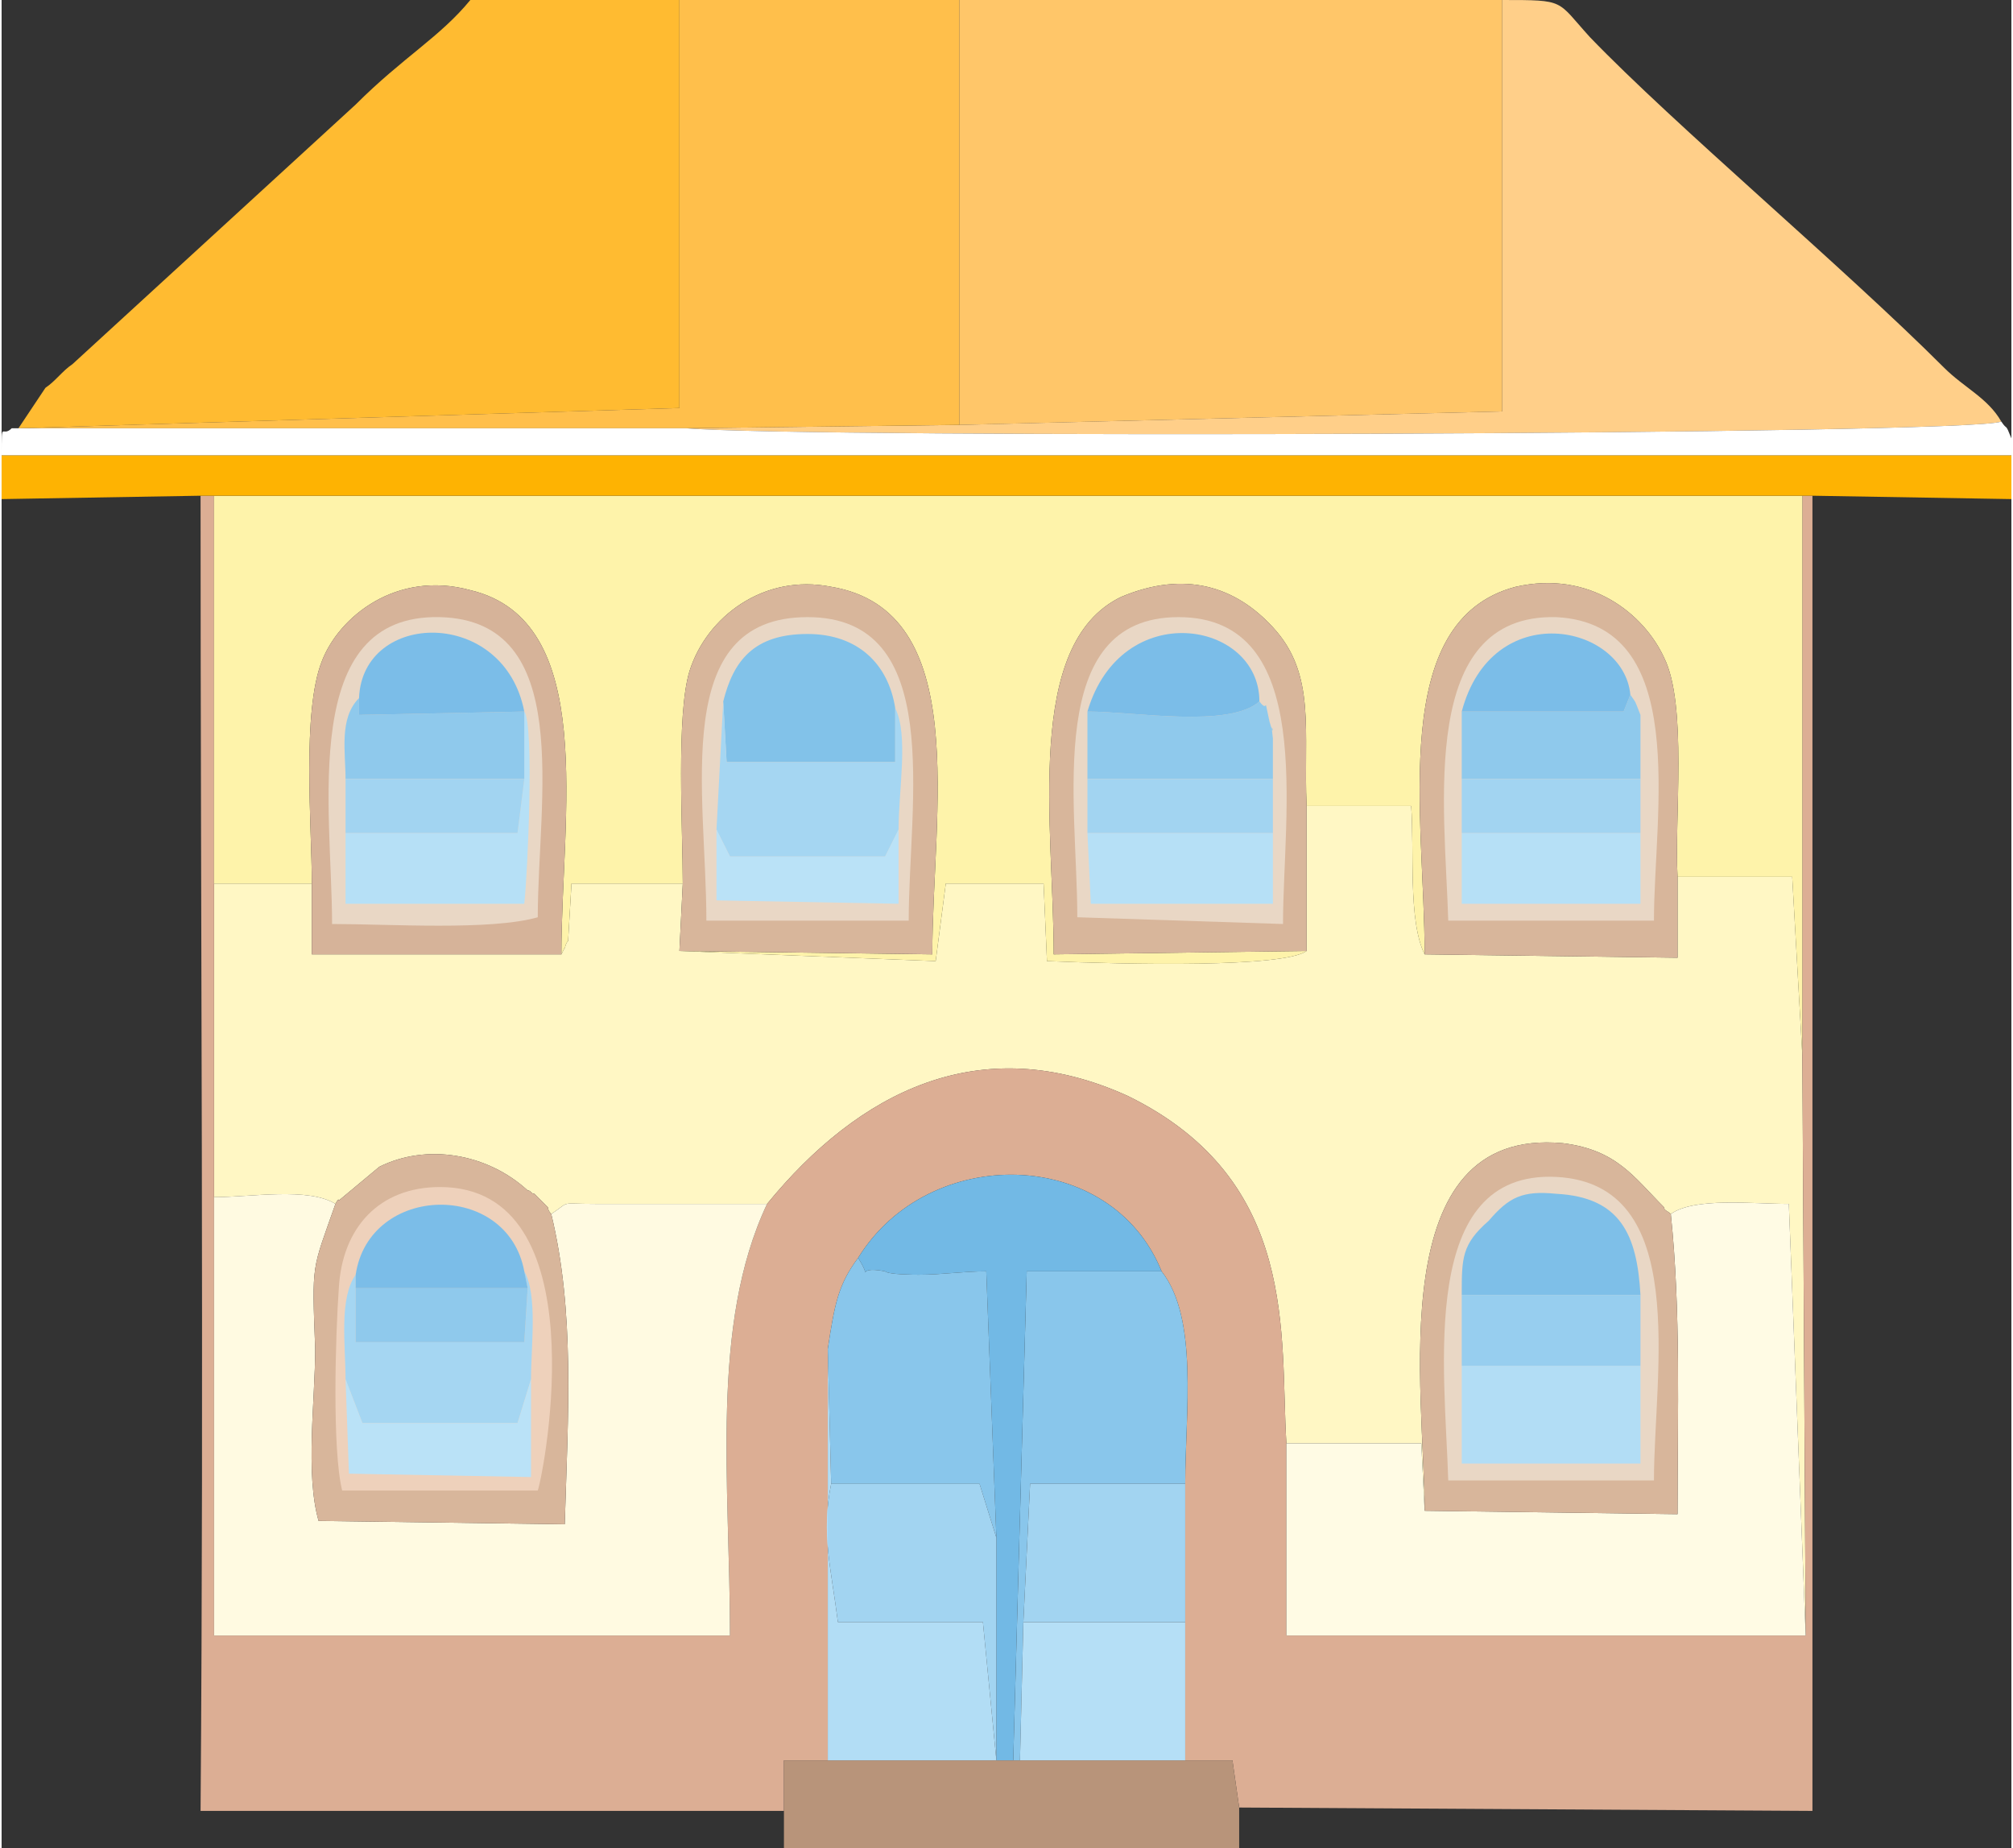
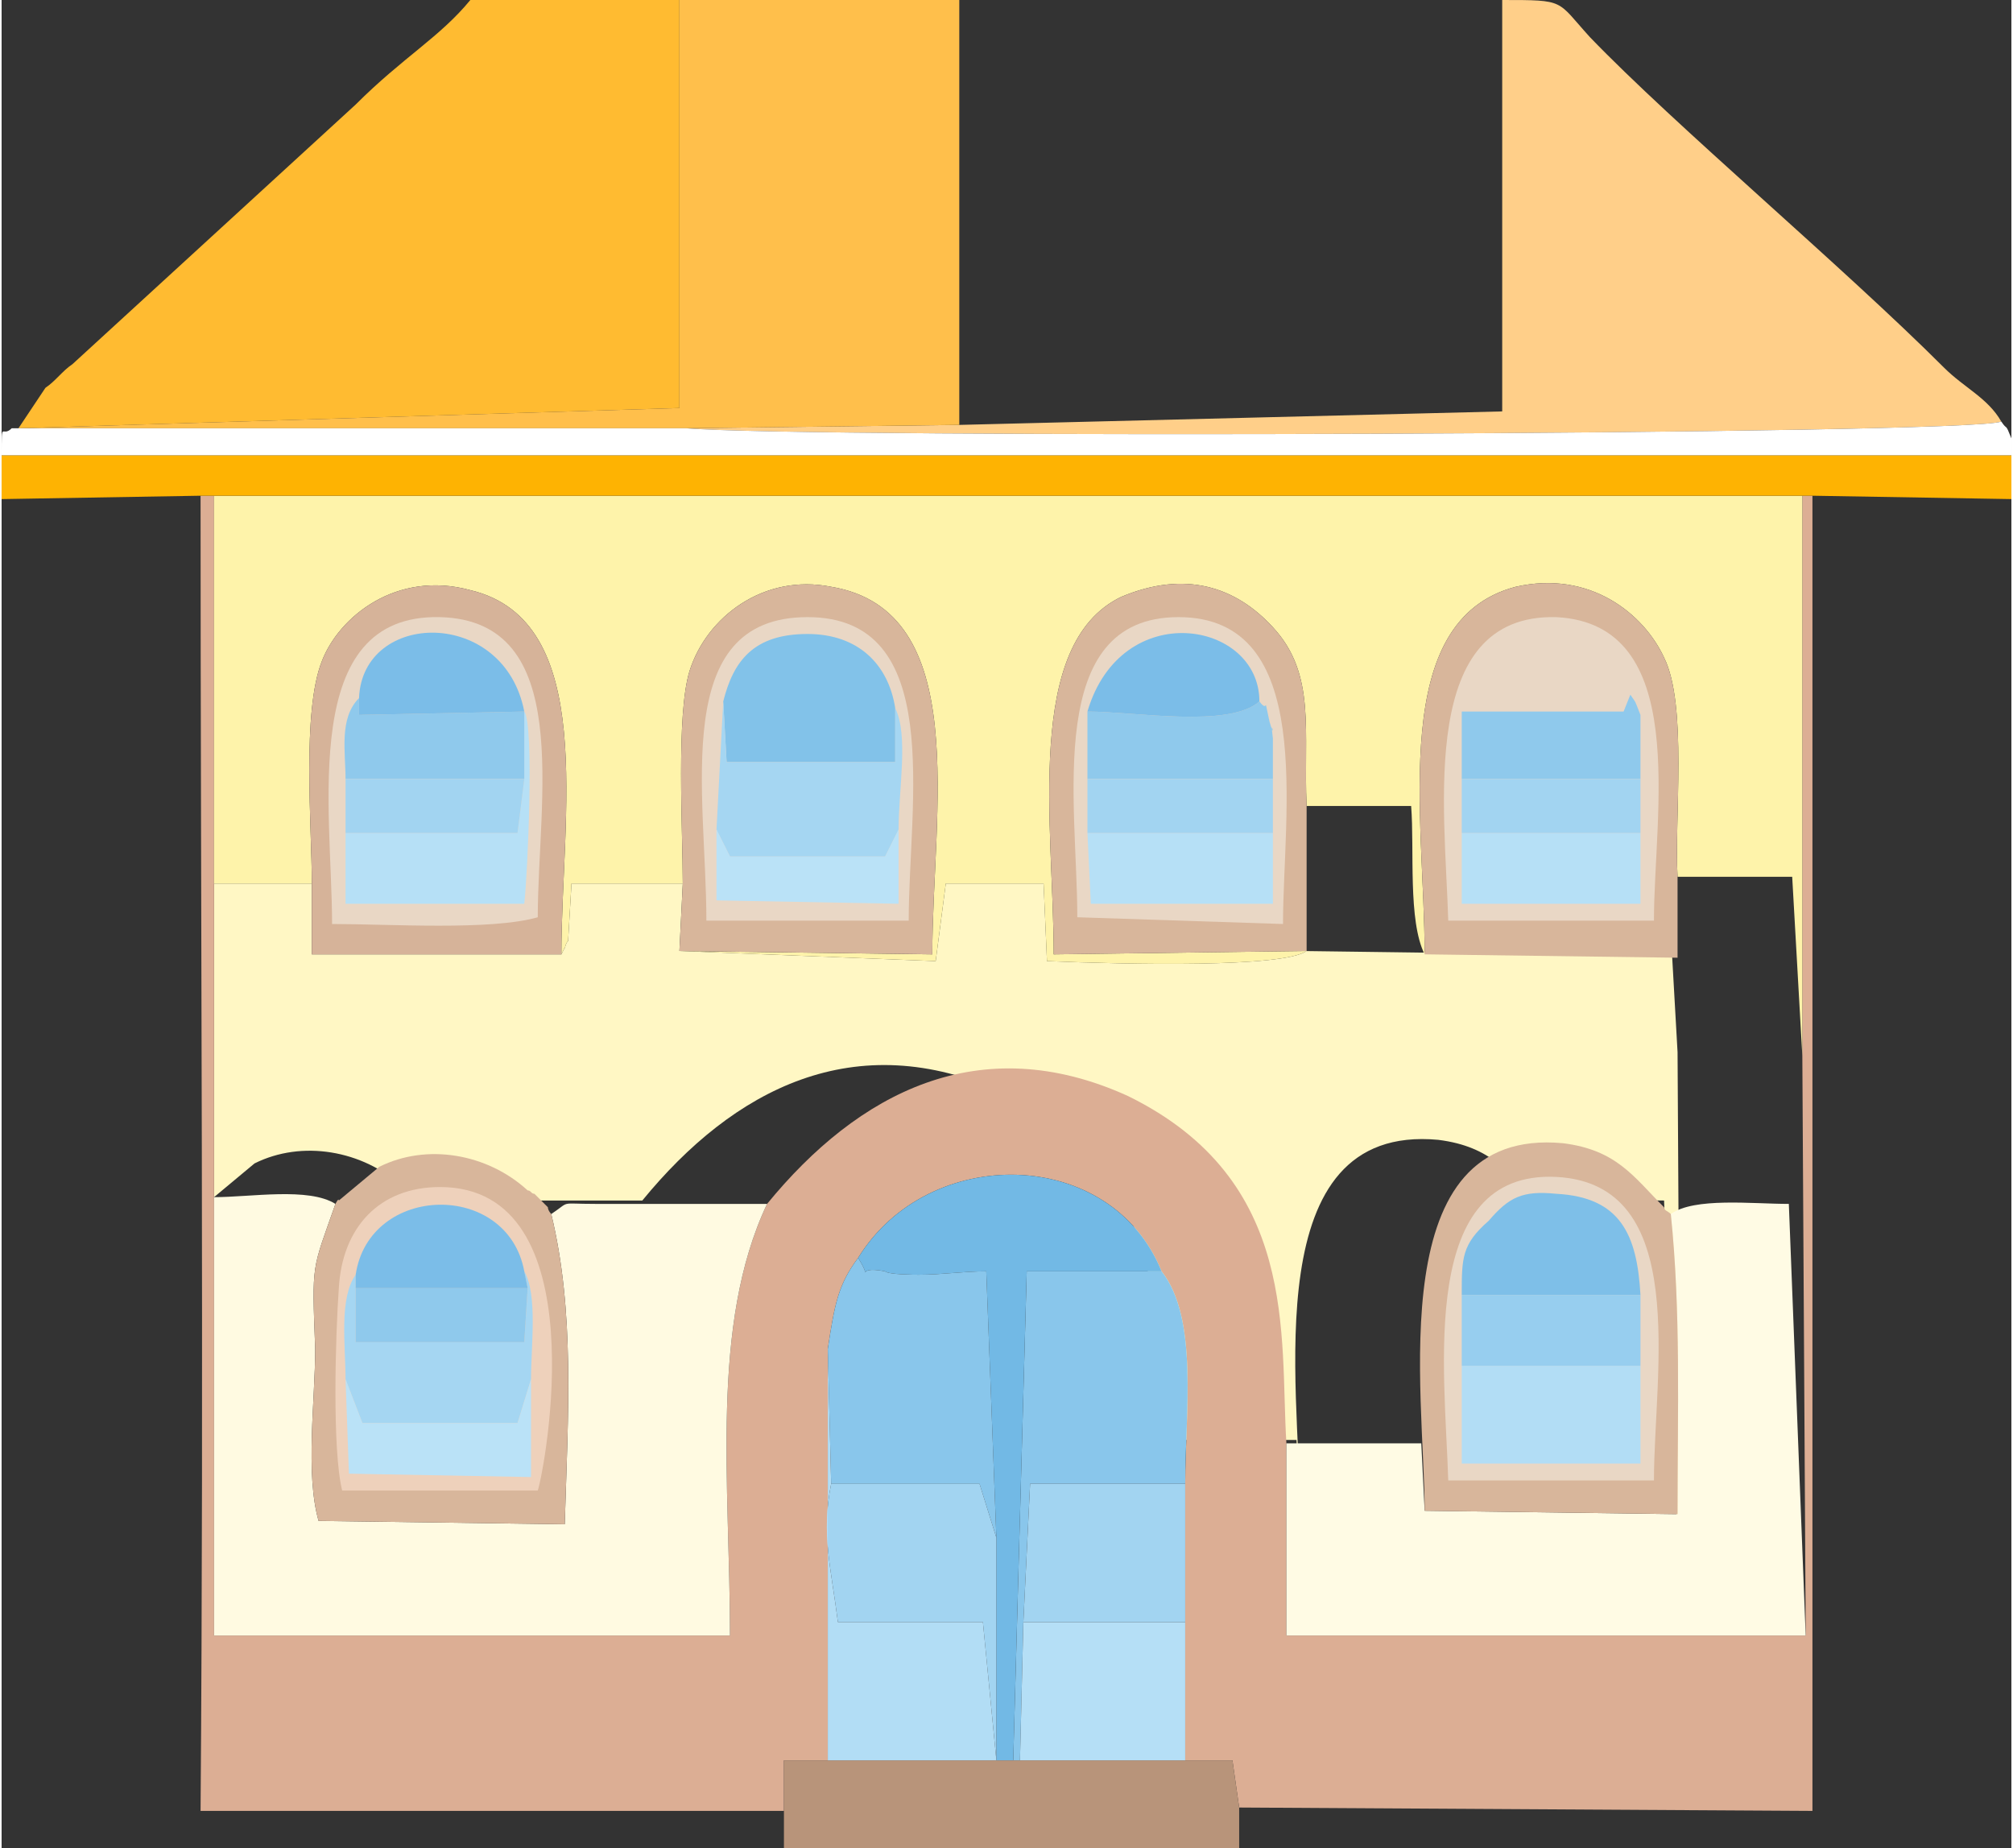
<svg xmlns="http://www.w3.org/2000/svg" xml:space="preserve" width="500px" height="459px" version="1.1" style="shape-rendering:geometricPrecision; text-rendering:geometricPrecision; image-rendering:optimizeQuality; fill-rule:evenodd; clip-rule:evenodd" viewBox="0 0 596 548">
  <rect x="0" y="0" width="596" height="548" fill="#333333" stroke="none" />
  <defs>
    <style type="text/css">
   
    .fil17 {fill:#72B9E5}
    .fil27 {fill:#7BBDE8}
    .fil23 {fill:#7EBFE8}
    .fil21 {fill:#82C2E9}
    .fil16 {fill:#89C6EB}
    .fil26 {fill:#8FC9EC}
    .fil25 {fill:#97CEEF}
    .fil18 {fill:#A2D4F1}
    .fil22 {fill:#A5D6F2}
    .fil20 {fill:#B2DDF5}
    .fil19 {fill:#B5DFF6}
    .fil24 {fill:#B6E0F6}
    .fil15 {fill:#B8947A}
    .fil28 {fill:#BAE2F7}
    .fil10 {fill:#D6B399}
    .fil9 {fill:#D8B69B}
    .fil1 {fill:#DCAE94}
    .fil12 {fill:#E9D7C5}
    .fil13 {fill:#EED1BB}
    .fil11 {fill:#FEB302}
    .fil2 {fill:#FEF3AA}
    .fil4 {fill:#FFBB31}
    .fil7 {fill:#FFBF4B}
    .fil3 {fill:#FFC669}
    .fil6 {fill:#FFCF89}
    .fil0 {fill:#FFF7C4}
    .fil5 {fill:#FFFAE1}
    .fil8 {fill:#FFFBE4}
    .fil14 {fill:white}
   
  </style>
  </defs>
  <g id="Layer_x0020_1">
-     <path class="fil0" d="M387 282c-7,5 -53,4 -77,3l-1 -23 -29 0 -3 23 -76 -3 1 -20 -33 0 -1 17c-1,1 -1,3 -1,2 0,0 -1,2 -1,2l-74 0 0 -21 -29 0 0 93c11,0 28,-3 36,2 0,0 1,-2 1,-1l12 -10c14,-7 32,-4 44,7 1,0 1,1 2,1l4 4c0,1 1,2 1,2 6,-4 2,-3 13,-3 5,0 12,0 18,0 11,0 22,0 33,0 27,-33 63,-52 107,-32 51,25 45,71 47,103l40 0 1 20c0,-35 -13,-114 41,-109 16,2 21,10 30,19 0,1 1,1 2,2 7,-5 24,-3 35,-3l5 128 -1 -172 -3 -53 -34 0 0 24 -75 -1c-5,-10 -3,-31 -4,-44l-31 0 0 43z" />
+     <path class="fil0" d="M387 282c-7,5 -53,4 -77,3l-1 -23 -29 0 -3 23 -76 -3 1 -20 -33 0 -1 17c-1,1 -1,3 -1,2 0,0 -1,2 -1,2l-74 0 0 -21 -29 0 0 93l12 -10c14,-7 32,-4 44,7 1,0 1,1 2,1l4 4c0,1 1,2 1,2 6,-4 2,-3 13,-3 5,0 12,0 18,0 11,0 22,0 33,0 27,-33 63,-52 107,-32 51,25 45,71 47,103l40 0 1 20c0,-35 -13,-114 41,-109 16,2 21,10 30,19 0,1 1,1 2,2 7,-5 24,-3 35,-3l5 128 -1 -172 -3 -53 -34 0 0 24 -75 -1c-5,-10 -3,-31 -4,-44l-31 0 0 43z" />
    <path class="fil1" d="M59 537l173 0 0 -15 13 0 0 -122c2,-13 3,-19 9,-27 21,-34 75,-33 90,4 11,14 7,42 7,63l0 41 0 41 14 0 2 14 170 1 0 -390 -3 0 0 166 1 172 -154 0 0 -57c-2,-32 4,-78 -47,-103 -44,-20 -80,-1 -107,32 -17,36 -11,83 -11,128l-153 0 0 -130 0 -93 0 -115 -4 0c0,131 1,259 0,390z" />
    <path class="fil2" d="M63 262l29 0c0,-17 -3,-51 3,-66 5,-13 22,-27 44,-21 38,9 27,67 27,108 0,0 1,-2 1,-2 0,1 0,-1 1,-2l1 -17 33 0c0,-16 -2,-50 2,-63 5,-16 22,-29 42,-25 42,7 30,67 30,109l-75 -1 76 3 3 -23 29 0 1 23c24,1 70,2 77,-3l-75 1c0,-38 -9,-92 20,-106 19,-8 34,-3 45,9 13,14 9,31 10,53l31 0c1,13 -1,34 4,44 0,-41 -11,-99 27,-109 22,-5 38,8 44,21 7,14 3,48 4,65l34 0 3 53 0 -166 -471 0 0 115z" />
-     <polygon class="fil3" points="284,126 445,122 445,0 284,0 " />
    <path class="fil4" d="M5 127l196 -6 0 -121 -62 0c-9,11 -20,17 -34,31l-84 77c-3,2 -5,5 -8,7l-8 12z" />
    <path class="fil5" d="M227 357c-11,0 -22,0 -33,0 -6,0 -13,0 -18,0 -11,0 -7,-1 -13,3 7,29 5,59 4,92l-73 -1c-4,-14 -1,-36 -1,-51 -1,-26 -1,-23 6,-43 -8,-5 -25,-2 -36,-2l0 130 153 0c0,-45 -6,-92 11,-128z" />
    <path class="fil6" d="M284 126l-81 1c36,3 381,2 390,-2 -4,-7 -11,-10 -17,-16 -30,-30 -80,-72 -105,-98 -10,-11 -7,-11 -26,-11l0 122 -161 4z" />
    <polygon class="fil7" points="5,127 3,127 203,127 284,126 284,0 201,0 201,121 " />
    <path class="fil8" d="M422 448l-1 -20 -40 0 0 57 154 0 -5 -128c-11,0 -28,-2 -35,3 3,29 2,58 2,89l-75 -1z" />
    <path class="fil9" d="M422 283l75 1 0 -24c-1,-17 3,-51 -4,-65 -6,-13 -22,-26 -44,-21 -38,10 -27,68 -27,109z" />
    <path class="fil9" d="M202 262l-1 20 75 1c0,-42 12,-102 -30,-109 -20,-4 -37,9 -42,25 -4,13 -2,47 -2,63z" />
    <path class="fil9" d="M387 282l0 -43c-1,-22 3,-39 -10,-53 -11,-12 -26,-17 -45,-9 -29,14 -20,68 -20,106l75 -1z" />
    <path class="fil10" d="M92 262l0 21 74 0c0,-41 11,-99 -27,-108 -22,-6 -39,8 -44,21 -6,15 -3,49 -3,66z" />
    <path class="fil9" d="M422 448l75 1c0,-31 1,-60 -2,-89 -1,-1 -2,-1 -2,-2 -9,-9 -14,-17 -30,-19 -54,-5 -41,74 -41,109z" />
    <path class="fil9" d="M99 357c-7,20 -7,17 -6,43 0,15 -3,37 1,51l73 1c1,-33 3,-63 -4,-92 0,0 -1,-1 -1,-2l-4 -4c-1,0 -1,-1 -2,-1 -12,-11 -30,-14 -44,-7l-12 10c0,-1 -1,1 -1,1z" />
    <polygon class="fil11" points="59,147 63,147 534,147 537,147 596,148 596,135 0,135 0,148 " />
    <path class="fil12" d="M98 274c17,0 47,2 61,-2 0,-35 11,-88 -29,-89 -42,-1 -32,57 -32,91z" />
    <path class="fil13" d="M101 442l58 0c2,-6 18,-90 -29,-90 -18,0 -29,12 -30,30 -1,14 -2,48 1,60z" />
    <path class="fil12" d="M429 273l61 0c0,-32 11,-88 -29,-90 -41,-1 -33,56 -32,90z" />
    <path class="fil12" d="M429 439l61 0c0,-32 11,-88 -29,-90 -41,-2 -33,57 -32,90z" />
    <path class="fil12" d="M209 273l60 0c0,-35 11,-90 -30,-90 -41,0 -30,52 -30,90z" />
    <path class="fil12" d="M319 272l61 2c0,-33 10,-91 -31,-91 -40,0 -30,55 -30,89z" />
    <path class="fil14" d="M203 127l-200 0c-3,3 -3,-3 -3,8l596 0c0,-1 0,-4 0,-5 -2,-5 -1,-2 -3,-5 -9,4 -354,5 -390,2z" />
    <polygon class="fil15" points="232,537 232,548 367,548 367,536 365,522 351,522 302,522 300,522 295,522 295,522 245,522 232,522 " />
    <path class="fil16" d="M300 522l2 0 1 -41 2 -41 46 0c0,-21 4,-49 -7,-63l-40 0 -4 145z" />
    <path class="fil17" d="M254 373c5,8 -2,2 8,4 1,1 9,1 10,1 7,0 13,-1 20,-1l3 79 0 66 5 0 4 -145 40 0c-15,-37 -69,-38 -90,-4z" />
    <path class="fil16" d="M245 400l1 40 44 0 5 16 -3 -79c-7,0 -13,1 -20,1 -1,0 -9,0 -10,-1 -10,-2 -3,4 -8,-4 -6,8 -7,14 -9,27z" />
    <path class="fil18" d="M295 522l0 0 0 -66 -5 -16 -44 0c-3,15 0,25 2,41l43 0 4 41z" />
    <polygon class="fil19" points="302,522 351,522 351,481 303,481 " />
    <path class="fil20" d="M245 522l50 0 -4 -41 -43 0c-2,-16 -5,-26 -2,-41l-1 -40 0 122z" />
    <polygon class="fil18" points="303,481 351,481 351,440 305,440 " />
    <path class="fil21" d="M214 208l1 18 50 0 0 -16c-2,-13 -11,-22 -26,-22 -16,0 -22,8 -25,20z" />
    <polygon class="fil20" points="486,405 433,405 433,434 486,434 " />
    <path class="fil22" d="M212 246l4 8 46 0 4 -8c0,-12 3,-28 -1,-36l0 16 -50 0 -1 -18 -2 38z" />
    <path class="fil22" d="M102 409l5 13 46 0 4 -13c0,-10 2,-25 -2,-32l1 5 -1 16 -50 0 0 -16 0 -4c-5,7 -3,21 -3,31z" />
    <path class="fil23" d="M433 384l53 0c-1,-18 -6,-29 -25,-30 -10,-1 -14,1 -20,8 -8,7 -8,11 -8,22z" />
    <path class="fil24" d="M155 231l-2 16 -51 0 0 21 53 0c1,-9 3,-53 0,-57l0 0 0 20z" />
    <polygon class="fil24" points="377,247 322,247 323,268 377,268 " />
    <polygon class="fil24" points="486,247 433,247 433,268 486,268 " />
    <polygon class="fil25" points="433,405 486,405 486,384 433,384 " />
    <path class="fil26" d="M433 211l0 20 53 0c0,-4 0,-9 0,-12 0,-4 0,-4 0,-7 -2,-5 -1,-3 -3,-6l-2 5 -48 0z" />
    <path class="fil26" d="M102 231l53 0 0 -20 -49 1 0 -5c-6,6 -4,16 -4,24z" />
    <path class="fil26" d="M322 211l0 20 55 0c0,-3 0,-9 0,-12 -1,-8 1,2 -1,-5 -2,-9 0,-2 -3,-6 -9,8 -37,3 -51,3z" />
    <path class="fil27" d="M105 378l0 4 51 0 -1 -5c-5,-27 -46,-26 -50,1z" />
    <path class="fil27" d="M322 211c14,0 42,5 51,-3 0,-24 -41,-31 -51,3z" />
-     <path class="fil27" d="M433 211l48 0 2 -5c-2,-21 -41,-29 -50,5z" />
    <path class="fil27" d="M106 207l0 5 49 -1 0 0c-6,-31 -48,-30 -49,-4z" />
    <polygon class="fil28" points="157,409 153,422 107,422 102,409 103,437 157,438 " />
    <polygon class="fil18" points="322,247 377,247 377,231 322,231 " />
    <polygon class="fil18" points="433,247 486,247 486,231 433,231 " />
    <polygon class="fil18" points="102,247 153,247 155,231 102,231 " />
    <polygon class="fil26" points="156,382 105,382 105,398 155,398 " />
    <polygon class="fil28" points="266,246 262,254 216,254 212,246 212,267 266,268 " />
  </g>
</svg>